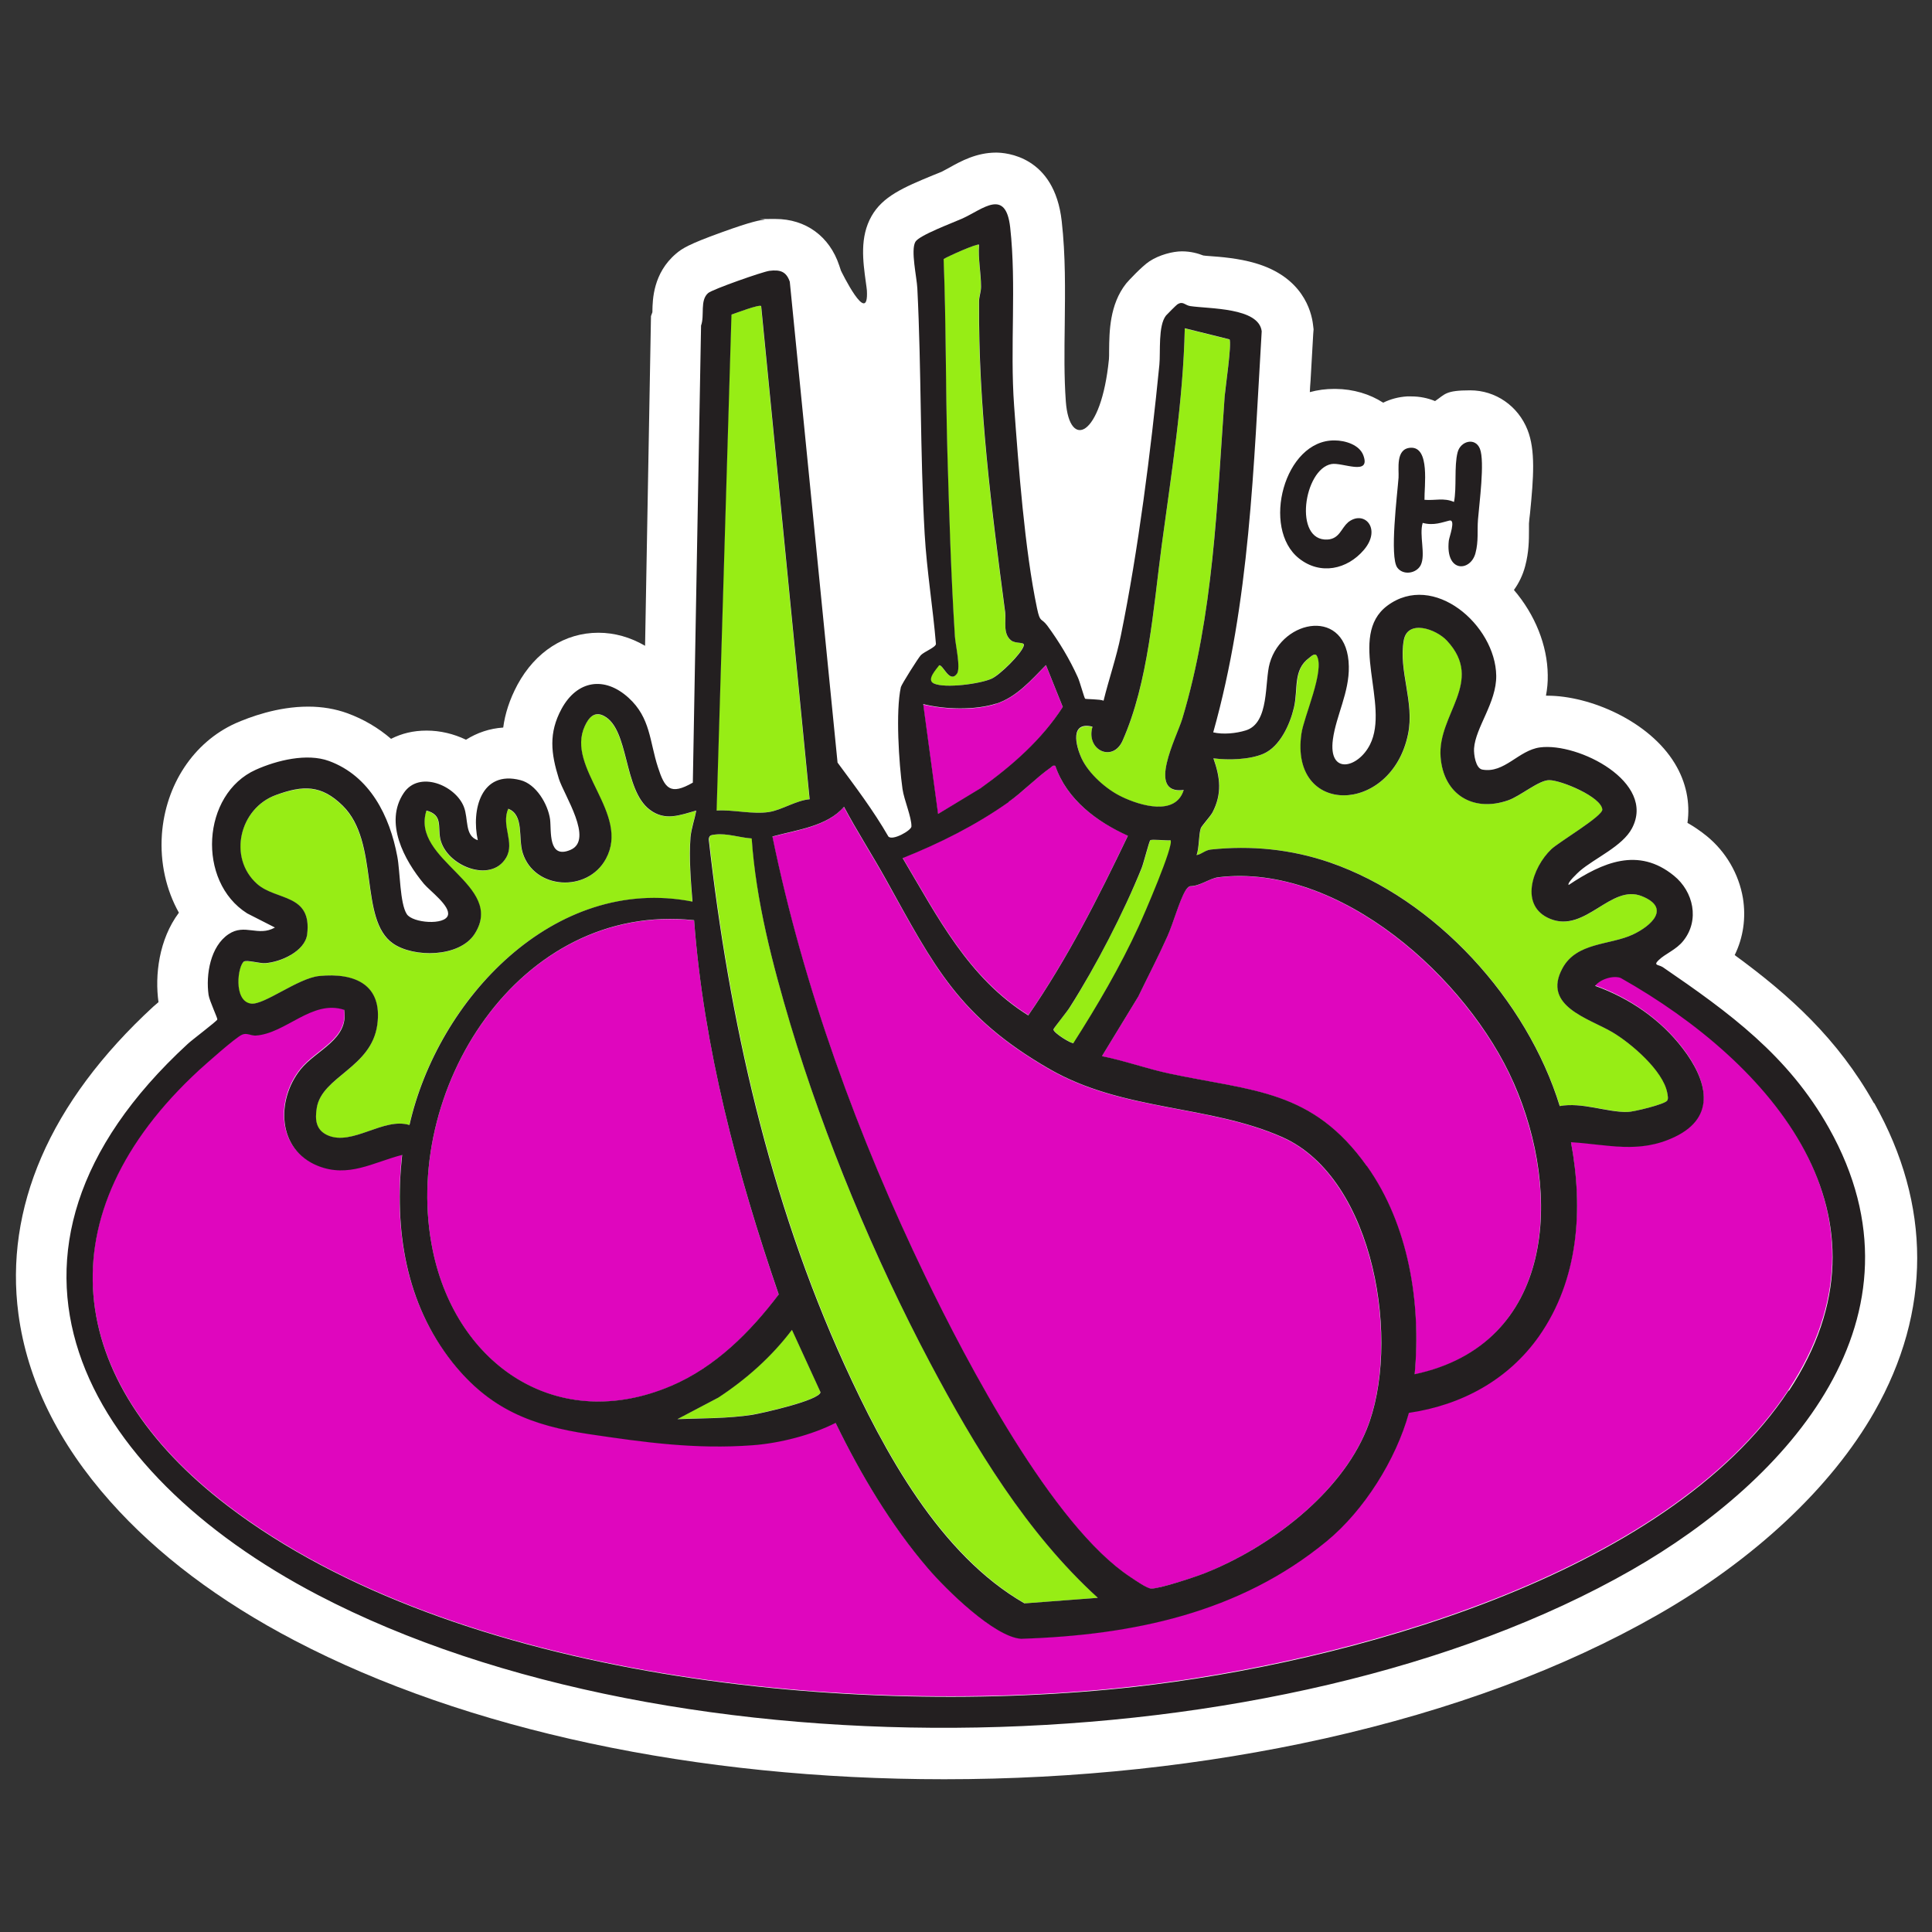
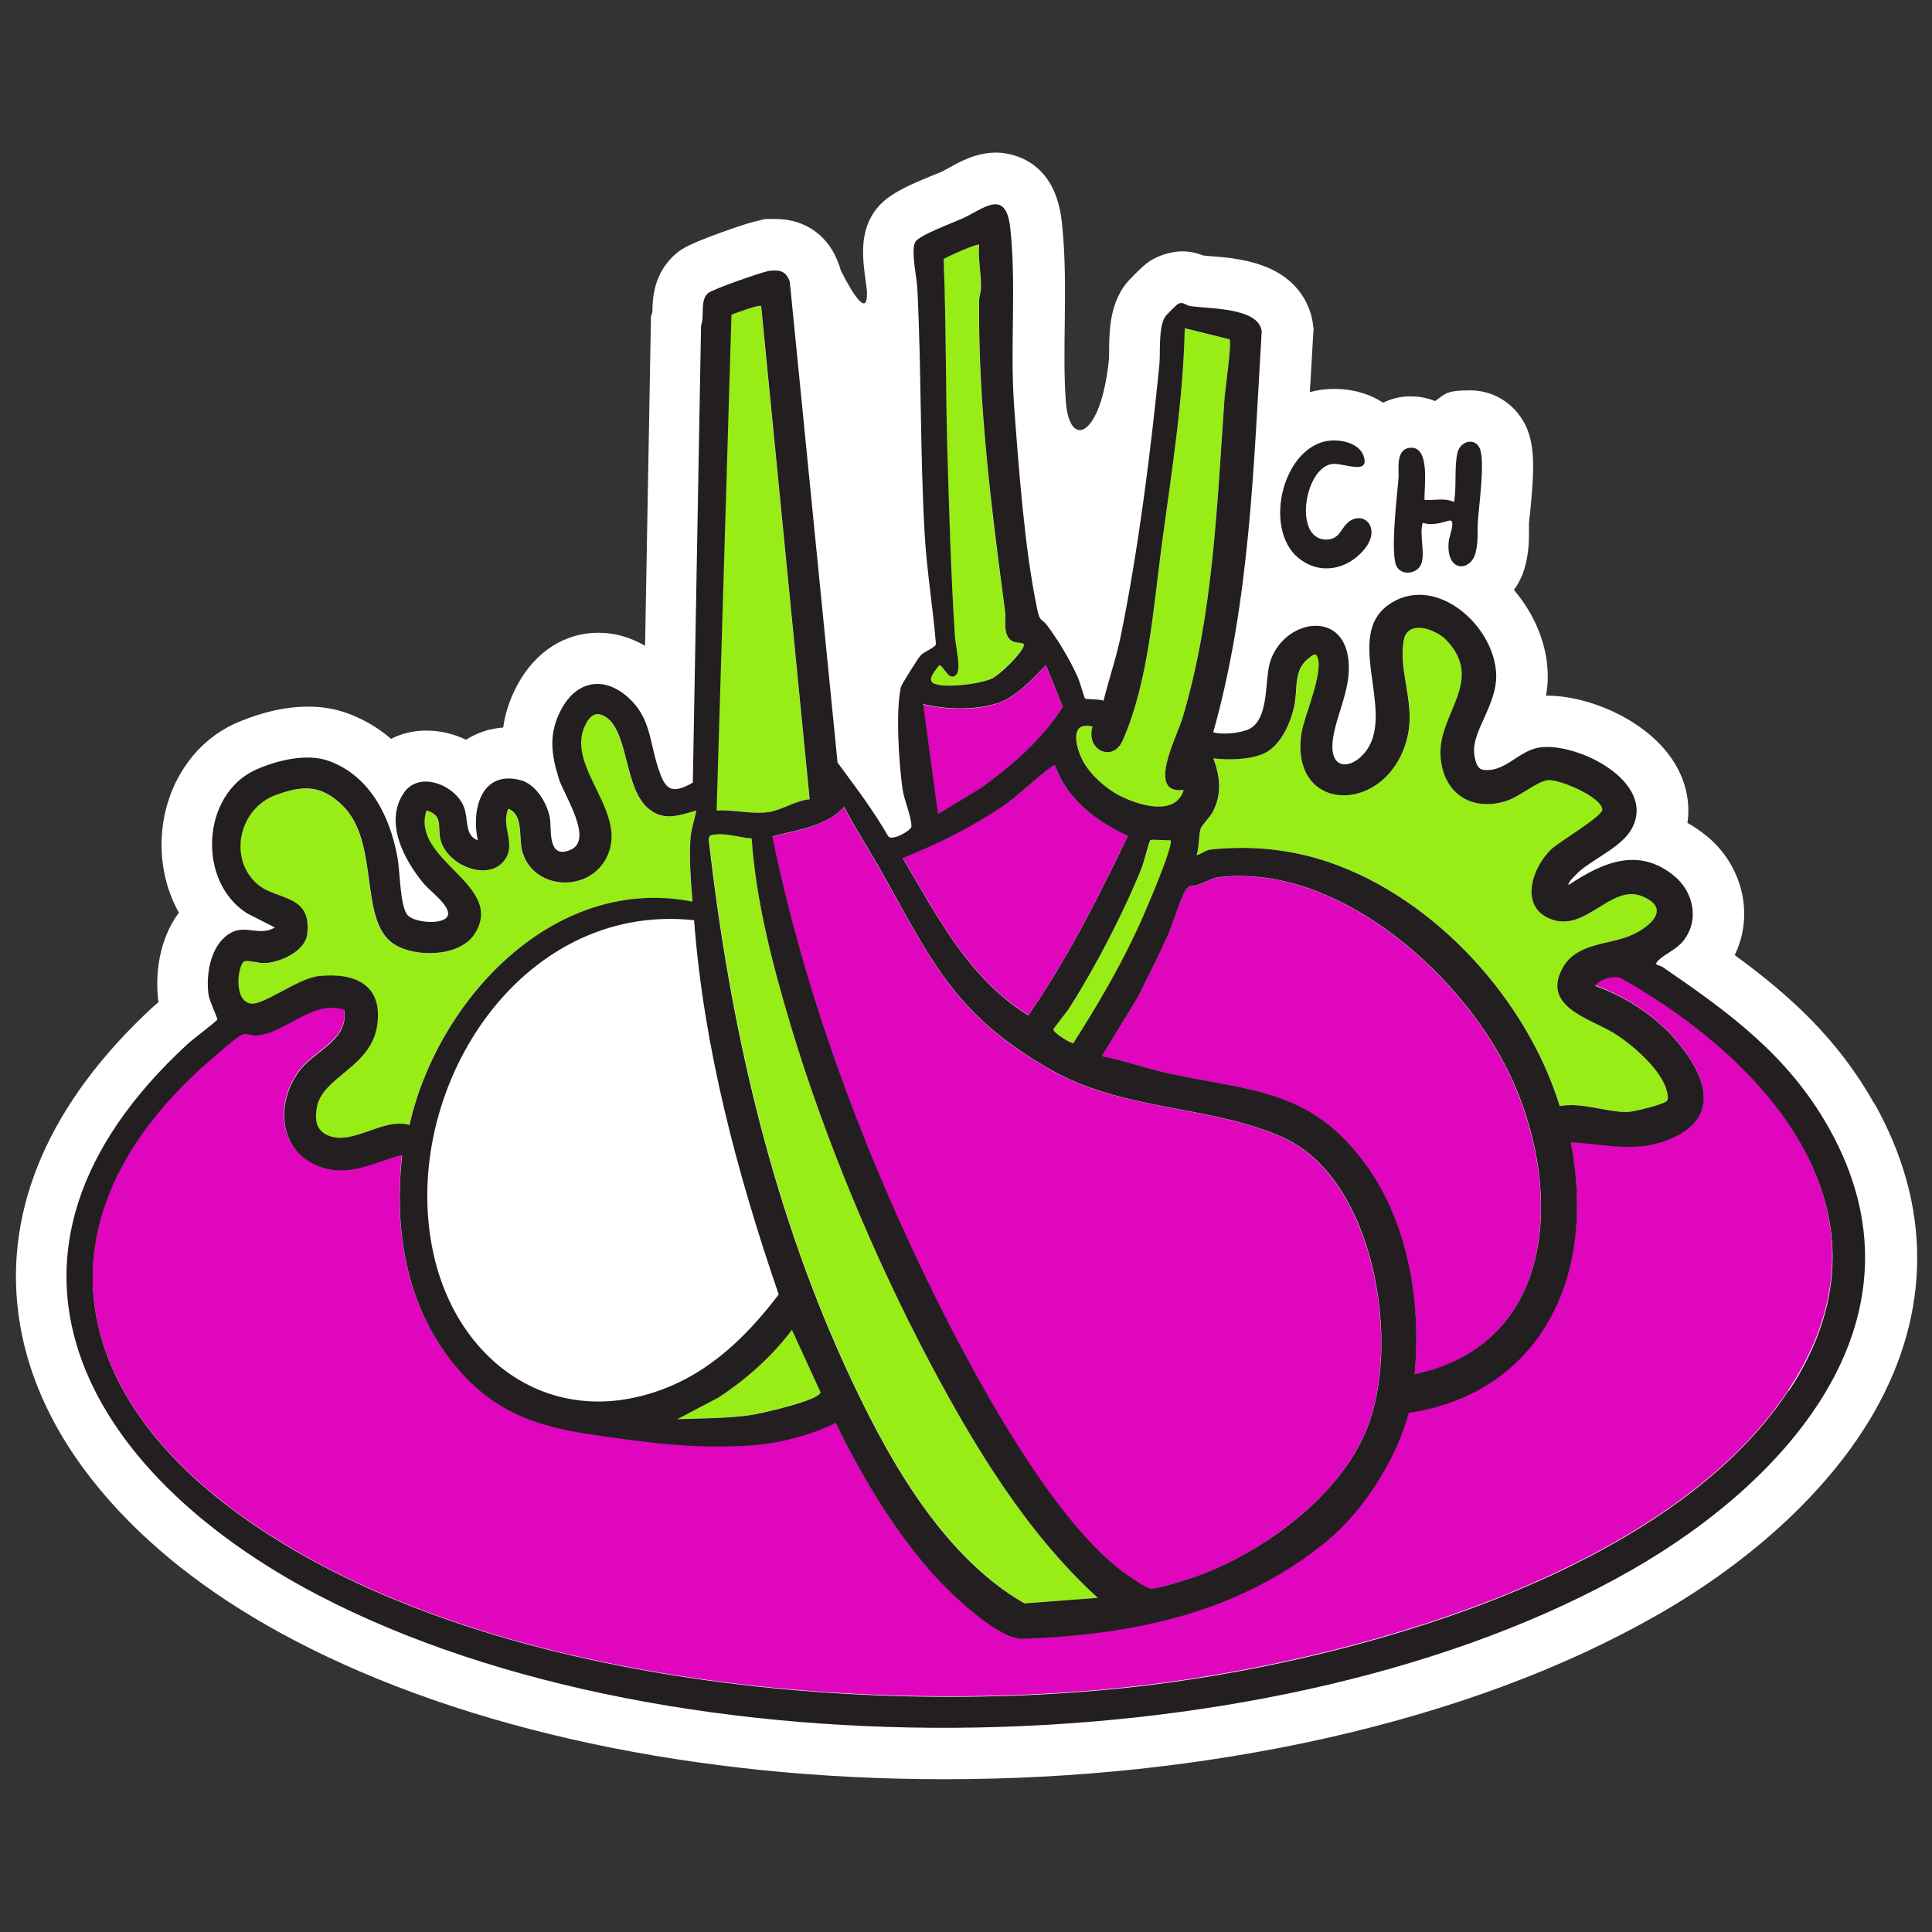
<svg xmlns="http://www.w3.org/2000/svg" id="Layer_1" viewBox="0 0 1080 1080">
  <rect x="0" y="0" width="1080" height="1080" fill="#333333" stroke="none" />
  <defs>
    <style>      .st0 {        fill: #df06be;      }      .st1 {        fill: #231f20;      }      .st2 {        fill: #fff;      }      .st3 {        fill: #97ed15;      }    </style>
  </defs>
  <path class="st2" d="M1047.5,616.6c-20.2-35.9-47-60.2-77.8-82.7,4.8-9.8,6.4-20.8,4.6-31.9-2.3-13.5-9.5-25.9-20.3-34.7-3.5-2.8-7.1-5.3-10.7-7.3,1.6-11.2-.7-22.7-7-33.1-14.3-23.8-47.5-38-71.3-38s-.5,0-.8,0c.7-3.7,1.1-7.5,1-11.6-.2-16.6-7.1-33.7-18.9-47.5,2.8-3.9,5-8.4,6.3-13.4,2.1-7.9,2.1-14.7,2.1-19.7,0-1.6,0-3,0-4,.1-1.4.3-3.5.6-5.8,2-20.1,3.1-35.2-1.4-46.6-5.3-13.4-17.9-22.1-32-22.1s-14,2.2-19.7,6c-4.1-1.7-8.6-2.6-13.2-2.6s-1.7,0-2.5,0c-4.8.3-9.2,1.5-13.3,3.5-7.4-4.8-16.6-7.6-26.6-7.7-.3,0-.5,0-.8,0-4.7,0-9.2.6-13.6,1.8.1-2.1.2-4.2.4-6.3.5-8.8,1-17.5,1.5-26.3l.2-2.5-.3-2.5c-.9-7.8-5.9-26.8-32.3-34.5-9.2-2.7-19-3.5-26.1-4-1,0-2-.2-3-.3-2.8-1.1-6.9-2.3-11.9-2.3s-12.6,1.9-18.2,5.6c-4.2,2.8-11.8,10.9-13,12.4-9.2,11.7-9.4,26.7-9.5,37.6,0,1.7,0,4-.1,4.7-4.3,43.5-22.1,50.9-24.1,23.6-1-13.8-.8-28.1-.6-43.3.2-18.8.5-38.2-1.7-57.5-4.1-36.5-31.3-38.3-36.7-38.3-10.9,0-19.7,4.8-26.1,8.4-1.5.8-3.1,1.7-4.1,2.2-.7.3-2.8,1.2-4.4,1.8-17.6,7.2-28.8,12.2-35,23.1-6.7,11.8-4.8,25.2-3.2,36.9.2,1.7.6,4,.6,4.7,1.1,21.1-14.5-11.1-14.5-11.1l-1-3c-5.4-16.2-18.7-25.9-35.6-25.9s-4,.1-6.3.4c-2.2.3-6.3.7-23.9,7.1-18.3,6.6-22,9-25.4,11.9-12.8,10.9-13.1,25.7-13.2,32.1,0,.2,0,.4,0,.6l-.8,2.2-3.3,184.3c-8.2-4.8-17.1-7.3-26.1-7.3-18.8,0-35.2,10.6-45.2,29-4.5,8.4-7,16.4-8,24-7.6.5-14.6,2.9-20.8,6.8-6.9-3.3-14.4-5.1-22-5.1s-13.9,1.6-19.9,4.6c-7.2-6.2-15.4-11-24.4-14.3-6.6-2.4-14-3.7-21.9-3.7-17.3,0-32.8,5.9-40.6,9.3-23.5,10.6-39.2,34.4-41.2,62.2-1.1,15.8,2.4,31,9.5,43.7-11.2,15-13.5,35-11.4,50,0,0,0,0,0,0-1.1.9-2,1.7-2.8,2.4-29,26.7-50.1,55.1-62.7,84.3-12.4,28.7-16.7,58.2-12.8,87.6,4.9,36.8,22.2,72.1,51.4,104.9,26.3,29.6,61,55.7,103.1,77.7,95.6,50,224.5,77.5,363,77.5h0c73.5,0,145.1-7.7,212.8-22.8,70.9-15.9,133.5-39.1,186-69.1,54.1-30.9,97.1-71.2,121.2-113.5,31.9-56.1,31.9-115.7,0-172.4Z" />
  <path class="st3" d="M572.8,896.3l41-3.1c-39.6-36.1-68.8-84.3-93.8-131.4-31.3-58.9-59-125.3-78.1-189.3-10.1-33.5-19.2-68.7-21.6-103.8-6.4-.4-13.9-3-20.3-2.2-2,.3-3.4.1-3.6,2.7,11.3,100.6,33.8,201.4,75.8,293.6,22.1,48.6,53.3,106.2,100.7,133.5Z" />
  <path class="st3" d="M429.9,453.9c7-1.1,15.2-6.5,22.6-7.1l-27.1-275.7c-1.1-1.1-14.3,4-16.7,4.8l-8.3,277.2c9.3-.6,20.2,2.3,29.4.8Z" />
-   <path class="st0" d="M242,699.5c13.4,64,69.8,102.3,133.2,75.3,24.7-10.5,44.2-30.1,60.1-51.1-23.2-67.6-41.8-137.5-47.3-209.2-98.2-10.5-164.7,95.8-146,185Z" />
  <path class="st3" d="M401.5,781.2l-22.8,12c13.9-.5,28.1-.2,41.8-2.4,5.4-.9,37.9-8.1,38.2-12.7l-16-34.9c-11.3,15-25.5,27.6-41.2,37.9Z" />
  <path class="st0" d="M574.8,567.5c21.8-31.5,39.2-65.9,55.7-100.4-17.5-7.8-34.3-20.2-40.6-39.1-1.6-.4-1.7.4-2.6,1-7.6,5.3-15.5,13.6-23.5,19.2-18.3,12.9-38.4,23-59.2,31.3,19.5,32.8,36.7,67,70.2,87.9Z" />
  <path class="st3" d="M522,382.1c6.3,2.8,25.8.2,32.2-2.7,4.5-2.1,16.6-13.9,18-18.4.8-2.5-4.7-1-7.2-3.1-4.5-3.8-2.5-10.8-3.2-15.6-7.7-58.4-15-114.6-14.6-173.8,0-2.7,1.1-5.3,1.1-8.2,0-7.9-1.6-15.6-1.1-23.5-.9-.9-17.4,6.5-19.8,8,1.4,36,1.1,72.1,2.1,108,.9,34.2,2,68.8,4.2,103,.3,4.6,3.4,17.8,1.1,20.9-4.1,5.5-7.6-5.3-10-4.8-1.6,2.3-7.4,8.2-2.9,10.2Z" />
  <path class="st0" d="M548,440.8c17.7-12.5,34.3-27.2,46.1-45.5l-9.4-23.4c-8.1,8.2-16.3,17.9-27.9,21.6-11.9,3.8-28.8,3.2-40.8.3l8.3,61.4,23.6-14.3Z" />
  <path class="st0" d="M517.2,713.6c22.9,47.6,71.2,139.7,114.8,168.2,2.4,1.6,9.2,6.2,11.4,6.3,4.6.1,24.7-6.5,30-8.6,35.6-14.2,75.6-43.9,90.4-80.2,19.5-47.7,4.8-140.5-47-163.5-41.1-18.3-89-14.3-130.4-38.2-50.6-29.2-64.1-57.1-91.1-105.6-7.6-13.7-16.2-27-23.6-40.9-9.4,11-26.5,13-40,16.6,17.4,84.7,48,168.2,85.5,245.9Z" />
  <path class="st3" d="M140.1,561.1c7.3,1.1,26.3-14.2,38.2-15.4,20-2,35.6,4.8,32.5,27.3-3.3,24-30.8,28.8-33.8,46.3-1.1,6.5-.6,12.4,6,15.4,13.9,6.2,31.3-10.3,45.8-5.7,15.7-70,80.7-140.1,158.2-124.9-.9-11.4-2-24.5-1.1-35.9.4-5.4,2.3-9.9,3.2-15-9.2,2.6-17.5,6-26-.5-14.9-11.3-11.3-44.9-25.6-52.4-5.3-2.8-8.5.9-10.7,5.7-10.8,23.4,25.6,48.8,11.8,74.2-10.3,19-39.9,17.2-46.5-3.3-2.6-8.2.9-21.3-8.1-24.7-4.1,9.5,3.9,18.8-1.2,27.4-8.6,14.5-33.6,4.5-36.8-10.7-1.5-6.9,1.5-13.2-7.7-15.7-9.2,28,44.6,41.4,26.9,69-8.5,13.2-34,13.3-45.6,5.3-19.2-13.4-7.3-56.4-28.1-77-12-11.8-22.1-11.4-37.3-6-20.5,7.4-27,35.1-10.6,49.7,10.7,9.5,30.9,5.3,28,28.2-1.2,9.5-14.9,15.7-23.5,16.1-3.1.2-10.1-1.9-11.8-.9-3.5,2.2-6.2,22,3.7,23.6Z" />
  <path class="st0" d="M905.9,546.4c-4.2-1.6-11.5.7-14.3,4.4,19.1,6.9,36.4,18.7,48.9,34.9,13.5,17.6,19.5,38.2-4.5,49.6-20.1,9.6-37.1,4.2-57.9,2.9,6.9,37.4,4.4,76.7-17.9,108.5-17.1,24.4-43.3,38.6-72.7,42.8-7.2,26.1-24.9,54.5-45.9,71.7-48.9,40.3-108.7,52.7-170.9,54.6-15.1-1-42.4-28-52.2-39.5-20.6-24-37.7-52.8-51.5-81.2-13.3,6.8-31.3,11.4-46.3,12.5-32.1,2.4-60.6-1.6-91.5-6.2-32.2-4.8-55.7-14-76.4-40.1-26.4-33.2-32.6-74.5-28.1-116-16.3,4.2-30,12.9-47.2,6.1-22.7-9-23.5-36.7-9.5-54,8.7-10.8,27-16.7,24.3-33.2-17.9-5.9-32.5,13.2-49.5,14.4-2.8.2-4.9-1.7-7.6-.5-3.8,1.7-19.9,16-24,19.8-87.1,80.4-75.6,173.5,15.7,243.4,127.8,97.9,351.8,118.8,507,101.4,117.4-13.2,297.3-61.6,365.9-165.8,64.4-97.8-9.6-183.1-94-230.8Z" />
  <path class="st3" d="M627.1,445.5c10.3,4.9,30.1,10.9,34.6-3.8-21.1,2.7-3.9-29.5-.8-39.8,17.5-58,19.3-120.2,23.7-180.3.3-4.8,4.1-29.8,2.7-31.8l-25-6.2c-.9,40.8-7.5,81-12.9,121.4-4.7,35.1-7.4,76.5-21.9,109.2-5.4,12.2-20.5,5.2-16.8-7.8-12.5-3-9.4,10.3-5.9,17.9,4,8.5,13.9,17.3,22.4,21.3Z" />
  <path class="st3" d="M654.4,469.7c-2.1.4-10.5-.6-11.3,0-.6.5-3.7,12.7-4.8,15.5-10.2,24.9-25.7,54.8-40,77.6-1.5,2.3-9.2,11.8-9.3,12.6-.4,1.8,10.3,8.3,11.3,7.7,13.3-21,25.9-42.5,36.4-65.1,2.6-5.6,20.2-45.9,17.8-48.2Z" />
  <path class="st3" d="M671.3,463.1c-1.2,3.8-.8,10.6-2.3,14.9,3-.5,4.6-2.7,7.9-3.1,22.5-2.4,44.9-.2,66.5,7.2,59.2,20.4,110.3,76.8,128.6,136.2,12.4-2.3,26.3,3.4,37.8,3.3,3.2,0,20.9-4.3,22.3-6.4.6-1,.1-3,0-4.3-2.2-12.4-20.2-27.7-30.7-33.9-13-7.7-39.4-14.5-27.9-35.7,7.9-14.6,26.6-12.9,39.4-18.9,10.2-4.8,21.4-14.8,5.1-21.4-17.5-7.1-31.6,20.7-51.2,12.7-17.7-7.1-10-28.9.5-39,4.2-4,28.8-18.5,28.5-22.2-.6-6.9-22.8-16.2-29.6-16.4-5.7-.1-16.2,8.9-23.1,11.3-19.6,6.7-36.2-3.3-37.7-24.2-1.8-24,24.8-42.2,3.6-65-6.2-6.7-22.1-12.2-24.2-.2-3,17.1,6.1,34.4,2.4,52.4-9.4,45.2-66.3,46.1-59.6-.3,1.4-9.4,13.3-35.3,8.6-43.5-1-1.8-3.2.3-4.2,1.1-9.2,6.8-6,17.3-8.6,27.9-2.3,9.3-7.7,21.6-16.9,25.7-7.8,3.4-19.8,3.7-28.1,2.6,3.8,10.7,4.9,19.8-.5,30.2-1.5,2.8-6.1,7.6-6.6,9Z" />
  <path class="st0" d="M846,605.3c-25.6-58.1-97.3-123.2-165.1-114.8-4.9.6-10.2,5-15.8,5-1.3.5-1.9,1.5-2.6,2.6-3.4,5.8-6.8,18.3-10,25.4-5.1,11.3-10.9,22.5-16.3,33.7l-20.3,33.3c12.7,2.5,25,7,37.6,9.7,47.1,10,80.1,8.9,110.5,51.8,23.4,32.9,30.4,76.7,26.7,116.4,78.4-16.7,82.8-100.8,55.3-163Z" />
  <path class="st1" d="M929.4,540.6c-2.1-1.4-5.3-.8-2.4-3.7,3.8-3.8,10-5.9,14-11,9.2-11.5,5.7-27.5-5.3-36.4-19.9-16.2-39.9-7.4-58.8,5.2-1.1-1.1,5.3-7,6.2-7.8,8.5-7.3,23.9-13.8,29.2-23.9,13.6-25.8-30-48-51.4-45.2-12.1,1.6-19.9,14.7-32.3,12.4-3.7-.7-4.8-8.4-4.6-11.8.8-11.8,12.6-25.6,12.4-40.7-.4-28.2-35-58.4-60.9-39.1-22.6,16.9,1.7,55.3-9.7,77.7-6.7,13.2-23.4,17.1-20.7-3,1.8-13.3,9.2-26.2,8.9-40.8-.6-33.1-37.1-26.7-44.2-1.8-3,10.4,0,33.5-13.4,37.6-5.4,1.7-12.7,2.4-18.2,1.1,20.5-72.8,22.6-149.1,27.1-224.2-1.6-13.4-29.5-12.5-40-14.1-3-.5-4-3-7.2-.9-.4.2-6,5.8-6.3,6.2-4.5,5.7-3,20.4-3.7,27.5-4.8,48.4-11.8,103.7-21.5,151.2-2.5,12.4-6.7,24.4-9.7,36.6-1.8-.9-9.9-.8-10.3-1.1-.5-.4-3-9.7-4.1-12-4.6-10.2-10.4-19.8-17-28.8-3.6-4.8-4-1.3-5.8-9.8-6.9-32.9-10.3-79-12.8-113.1-2.4-32.9,1.4-67.4-2.2-99.8-2.5-22.1-15.2-10.2-26.6-5-5.3,2.4-24.3,9.4-26.4,13.1-2.7,4.7.8,19.8,1.1,26,2.3,45.6,1.5,91.7,4.1,137.4,1.2,20.5,4.6,41,6.3,61.4-.2,1.9-6.2,4.1-8.4,6.2-1.4,1.4-10.9,16.5-11.2,17.9-3,13.5-1.1,42.6.9,56.9.9,6.3,5.1,15.7,5,21,0,2.2-10.6,8.2-12.9,5.6-8.4-14.6-18.5-27.9-28.4-41.3l-26.7-268.8c-2-5.9-5.6-6.8-11.4-6.1-3.8.5-31.7,10.3-34.2,12.4-4.8,4.1-1.9,12.5-4,18.2l-4.6,255.5c-12.7,7.3-15.7,3.2-19.5-8.6-4.7-14.4-4.1-27.6-16.4-38.8-13.5-12.3-28.8-9.8-37.5,6.2-7.3,13.5-5.9,24.9-1.5,39,2.9,9.2,19.7,34.2,6.5,39.8-12.7,5.4-10.6-10.8-11.4-17.1-1.2-8.5-7.8-19.7-16.6-21.9-22-5.7-27.5,16.7-23.8,33.6-7.5-2.5-5.1-11.8-7.8-18.7-4.7-12-25-20.5-33.6-7.7-11.1,16.5.3,37.6,11.3,50.8,3.4,4,14.8,12.3,13.4,17.5-1.6,5.8-19.8,4.4-23-.6-3.9-6-3.7-23.9-5.3-32.2-4.2-22.6-15.3-45-38.2-53.4-12.3-4.5-29.1-.4-40.9,4.9-30.3,13.6-33.1,62.5-4.8,80.3l15.5,7.9c-9.4,5.3-16.8-2.4-25.9,3.7-10.2,6.8-12.8,22.6-11.2,34,.5,3.3,5.1,13,4.9,13.7-.3,1-14.3,11.5-16.6,13.7-127.7,117.6-58.6,239.3,72.8,308,199.6,104.3,538.7,97.9,734.3-13.9,88-50.3,169.7-141.5,110.4-247.1-22.8-40.6-55.7-64.5-93.1-90.1ZM678.3,423.9c8.3,1.1,20.3.8,28.1-2.6,9.2-4.1,14.7-16.4,16.9-25.7,2.5-10.5-.7-21.1,8.6-27.9,1-.8,3.2-2.9,4.2-1.1,4.6,8.2-7.3,34.1-8.6,43.5-6.7,46.4,50.3,45.5,59.6.3,3.7-18-5.4-35.3-2.4-52.4,2.1-12,18.1-6.4,24.2.2,21.2,22.9-5.5,41.1-3.6,65,1.6,20.9,18.1,31,37.7,24.2,6.8-2.3,17.3-11.4,23.1-11.3,6.8.1,29,9.4,29.6,16.4.3,3.7-24.3,18.2-28.5,22.2-10.6,10.1-18.2,31.9-.5,39,19.7,7.9,33.8-19.8,51.2-12.7,16.3,6.6,5.1,16.6-5.1,21.4-12.8,6-31.5,4.2-39.4,18.9-11.5,21.2,14.9,28,27.9,35.7,10.5,6.2,28.4,21.5,30.7,33.9.2,1.2.7,3.3,0,4.3-1.3,2.1-19,6.4-22.3,6.4-11.5.2-25.4-5.6-37.8-3.3-18.3-59.4-69.4-115.8-128.6-136.2-21.6-7.4-44-9.6-66.5-7.2-3.3.4-5,2.6-7.9,3.1,1.5-4.2,1.1-11.1,2.3-14.9.4-1.4,5.1-6.3,6.6-9,5.4-10.4,4.3-19.5.5-30.2ZM764.1,651.9c-30.5-42.9-63.4-41.8-110.5-51.8-12.6-2.7-25-7.2-37.6-9.7l20.3-33.3c5.4-11.2,11.2-22.3,16.3-33.7,3.2-7.1,6.6-19.6,10-25.4.7-1.1,1.3-2.1,2.6-2.6,5.6,0,11-4.4,15.8-5,67.9-8.3,139.5,56.7,165.1,114.8,27.5,62.2,23.1,146.3-55.3,163,3.7-39.7-3.3-83.5-26.7-116.4ZM600.2,583.1c-1,.7-11.7-5.9-11.3-7.7.2-.8,7.9-10.2,9.3-12.6,14.4-22.7,29.9-52.6,40-77.6,1.1-2.8,4.2-15,4.8-15.5.9-.7,9.2.3,11.3,0,2.3,2.3-15.2,42.6-17.8,48.2-10.4,22.6-23,44.1-36.4,65.1ZM610.7,406.3c-3.8,13,11.3,20.1,16.8,7.8,14.5-32.7,17.2-74.1,21.9-109.2,5.4-40.3,12-80.5,12.9-121.4l25,6.2c1.4,2-2.3,27-2.7,31.8-4.3,60.1-6.2,122.2-23.7,180.3-3.1,10.3-20.3,42.5.8,39.8-4.5,14.7-24.2,8.8-34.6,3.8-8.5-4-18.4-12.8-22.4-21.3-3.5-7.5-6.6-20.9,5.9-17.9ZM524.9,371.9c2.3-.6,5.8,10.3,10,4.8,2.3-3.1-.8-16.3-1.1-20.9-2.2-34.2-3.2-68.8-4.2-103-1-36-.7-72-2.1-108,2.4-1.5,18.9-8.9,19.8-8-.6,7.9,1.1,15.6,1.1,23.5,0,3-1.1,5.5-1.1,8.2-.4,59.2,6.9,115.4,14.6,173.8.6,4.8-1.4,11.8,3.2,15.6,2.6,2.2,8,.6,7.2,3.1-1.4,4.6-13.5,16.4-18,18.4-6.4,2.9-25.9,5.5-32.2,2.7-4.5-2,1.3-7.9,2.9-10.2ZM556.8,393.4c11.5-3.7,19.7-13.3,27.9-21.6l9.4,23.4c-11.8,18.3-28.4,32.9-46.1,45.5l-23.6,14.3-8.3-61.4c12,3,28.9,3.5,40.8-.3ZM563.8,448.3c7.9-5.6,15.9-13.9,23.5-19.2.9-.6,1-1.4,2.6-1,6.4,18.8,23.2,31.3,40.6,39.1-16.5,34.5-33.9,68.9-55.7,100.4-33.5-20.9-50.7-55.1-70.2-87.9,20.8-8.3,40.9-18.4,59.2-31.3ZM471.8,451c7.4,13.9,16,27.2,23.6,40.9,26.9,48.5,40.5,76.4,91.1,105.6,41.4,23.9,89.2,19.9,130.4,38.2,51.9,23.1,66.5,115.8,47,163.5-14.8,36.3-54.8,66.1-90.4,80.2-5.3,2.1-25.4,8.8-30,8.6-2.2,0-9-4.7-11.4-6.3-43.6-28.5-91.9-120.7-114.8-168.2-37.5-77.7-68.1-161.2-85.5-245.9,13.5-3.7,30.6-5.6,40-16.6ZM408.8,175.9c2.4-.8,15.7-5.9,16.7-4.8l27.1,275.7c-7.5.6-15.6,6-22.6,7.1-9.2,1.5-20.1-1.4-29.4-.8l8.3-277.2ZM399.9,466.5c6.4-.8,13.9,1.8,20.3,2.2,2.4,35,11.6,70.2,21.6,103.8,19.2,64,46.9,130.4,78.1,189.3,25,47.1,54.2,95.4,93.8,131.4l-41,3.1c-47.4-27.2-78.5-84.8-100.7-133.5-42-92.2-64.5-193-75.8-293.6.2-2.5,1.6-2.4,3.6-2.7ZM458.7,778.2c-.4,4.6-32.8,11.8-38.2,12.7-13.7,2.1-27.9,1.9-41.8,2.4l22.8-12c15.7-10.3,29.9-22.9,41.2-37.9l16,34.9ZM435.3,723.6c-15.9,21-35.4,40.6-60.1,51.1-63.4,27-119.8-11.3-133.2-75.3-18.7-89.2,47.9-195.5,146-185,5.4,71.6,24.1,141.6,47.3,209.2ZM136.4,537.5c1.7-1,8.6,1.1,11.8.9,8.6-.5,22.3-6.6,23.5-16.1,2.8-22.9-17.3-18.7-28-28.2-16.4-14.6-9.9-42.3,10.6-49.7,15.1-5.5,25.3-5.8,37.3,6,20.8,20.5,8.9,63.6,28.1,77,11.5,8,37.1,7.9,45.6-5.3,17.7-27.6-36-41-26.9-69,9.2,2.5,6.3,8.8,7.7,15.7,3.2,15.2,28.3,25.2,36.8,10.7,5.1-8.6-2.9-17.9,1.2-27.4,9,3.4,5.5,16.5,8.1,24.7,6.5,20.5,36.2,22.3,46.5,3.3,13.8-25.4-22.6-50.8-11.8-74.2,2.2-4.8,5.4-8.5,10.7-5.7,14.3,7.5,10.7,41.1,25.6,52.4,8.5,6.5,16.8,3.1,26,.5-.9,5.2-2.7,9.6-3.2,15-.9,11.5.2,24.5,1.1,35.9-77.5-15.2-142.4,54.9-158.2,124.9-14.5-4.5-31.9,11.9-45.8,5.7-6.6-3-7.1-8.8-6-15.4,3-17.5,30.5-22.3,33.8-46.3,3.1-22.5-12.5-29.3-32.5-27.3-11.9,1.2-31,16.5-38.2,15.4-9.9-1.5-7.3-21.4-3.7-23.6ZM999.9,777.2c-68.6,104.2-248.5,152.7-365.9,165.8-155.3,17.4-379.2-3.6-507-101.4-91.3-69.9-102.9-163-15.7-243.4,4.1-3.7,20.2-18.1,24-19.8,2.7-1.2,4.8.6,7.6.5,16.9-1.1,31.6-20.3,49.5-14.4,2.7,16.5-15.6,22.4-24.3,33.2-13.9,17.3-13.1,44.9,9.5,54,17.2,6.9,30.9-1.9,47.2-6.1-4.5,41.5,1.8,82.8,28.1,116,20.8,26.1,44.2,35.3,76.4,40.1,30.9,4.6,59.5,8.6,91.5,6.2,15-1.1,33-5.7,46.3-12.5,13.8,28.4,30.9,57.2,51.5,81.2,9.8,11.5,37.1,38.5,52.2,39.5,62.2-2,122-14.3,170.9-54.6,20.9-17.2,38.7-45.6,45.9-71.7,29.4-4.3,55.5-18.4,72.7-42.8,22.3-31.8,24.8-71.2,17.9-108.5,20.8,1.3,37.9,6.6,57.9-2.9,24-11.4,18-32,4.5-49.6-12.4-16.2-29.7-28-48.9-34.9,2.8-3.7,10.1-6,14.3-4.4,84.4,47.6,158.4,133,94,230.8Z" />
  <path class="st1" d="M814.8,252.9c1.6-6.4,9.9-8.6,12.5-2,2.8,7.2-.4,30.6-1.1,39.6-.5,6.1.4,12-1.4,18.7-2.7,10.4-16.9,11.2-14.9-7,.2-1.9,4.1-12.1.3-11.2s-8.7,3-14.9,1.3c-2.1,6.8,1.8,17.7-1.1,23.6-2.4,4.7-9.8,5.9-13.1,1.4-4.4-6,0-40.9.7-50.3.3-4.7-1.8-16.1,6.6-16.7,11.2-.8,7.7,21.8,7.9,29.1,5.9.5,10.8-1.3,16.5,1.2,1.6-8.3,0-19.8,2-27.7Z" />
  <path class="st1" d="M753.3,292.2c9-7.6,19.3,3.1,9.2,15.1-9.4,11.1-24.4,14.3-36.3,4.9-21.3-16.8-8.3-66.4,19.9-66,5.8,0,13.8,2.4,16,8.3,4.4,11.8-11.8,3.8-17.8,4.9-15.5,2.8-21.4,43.3-2.2,42.2,6.7-.4,7.7-6.4,11.3-9.4Z" />
</svg>